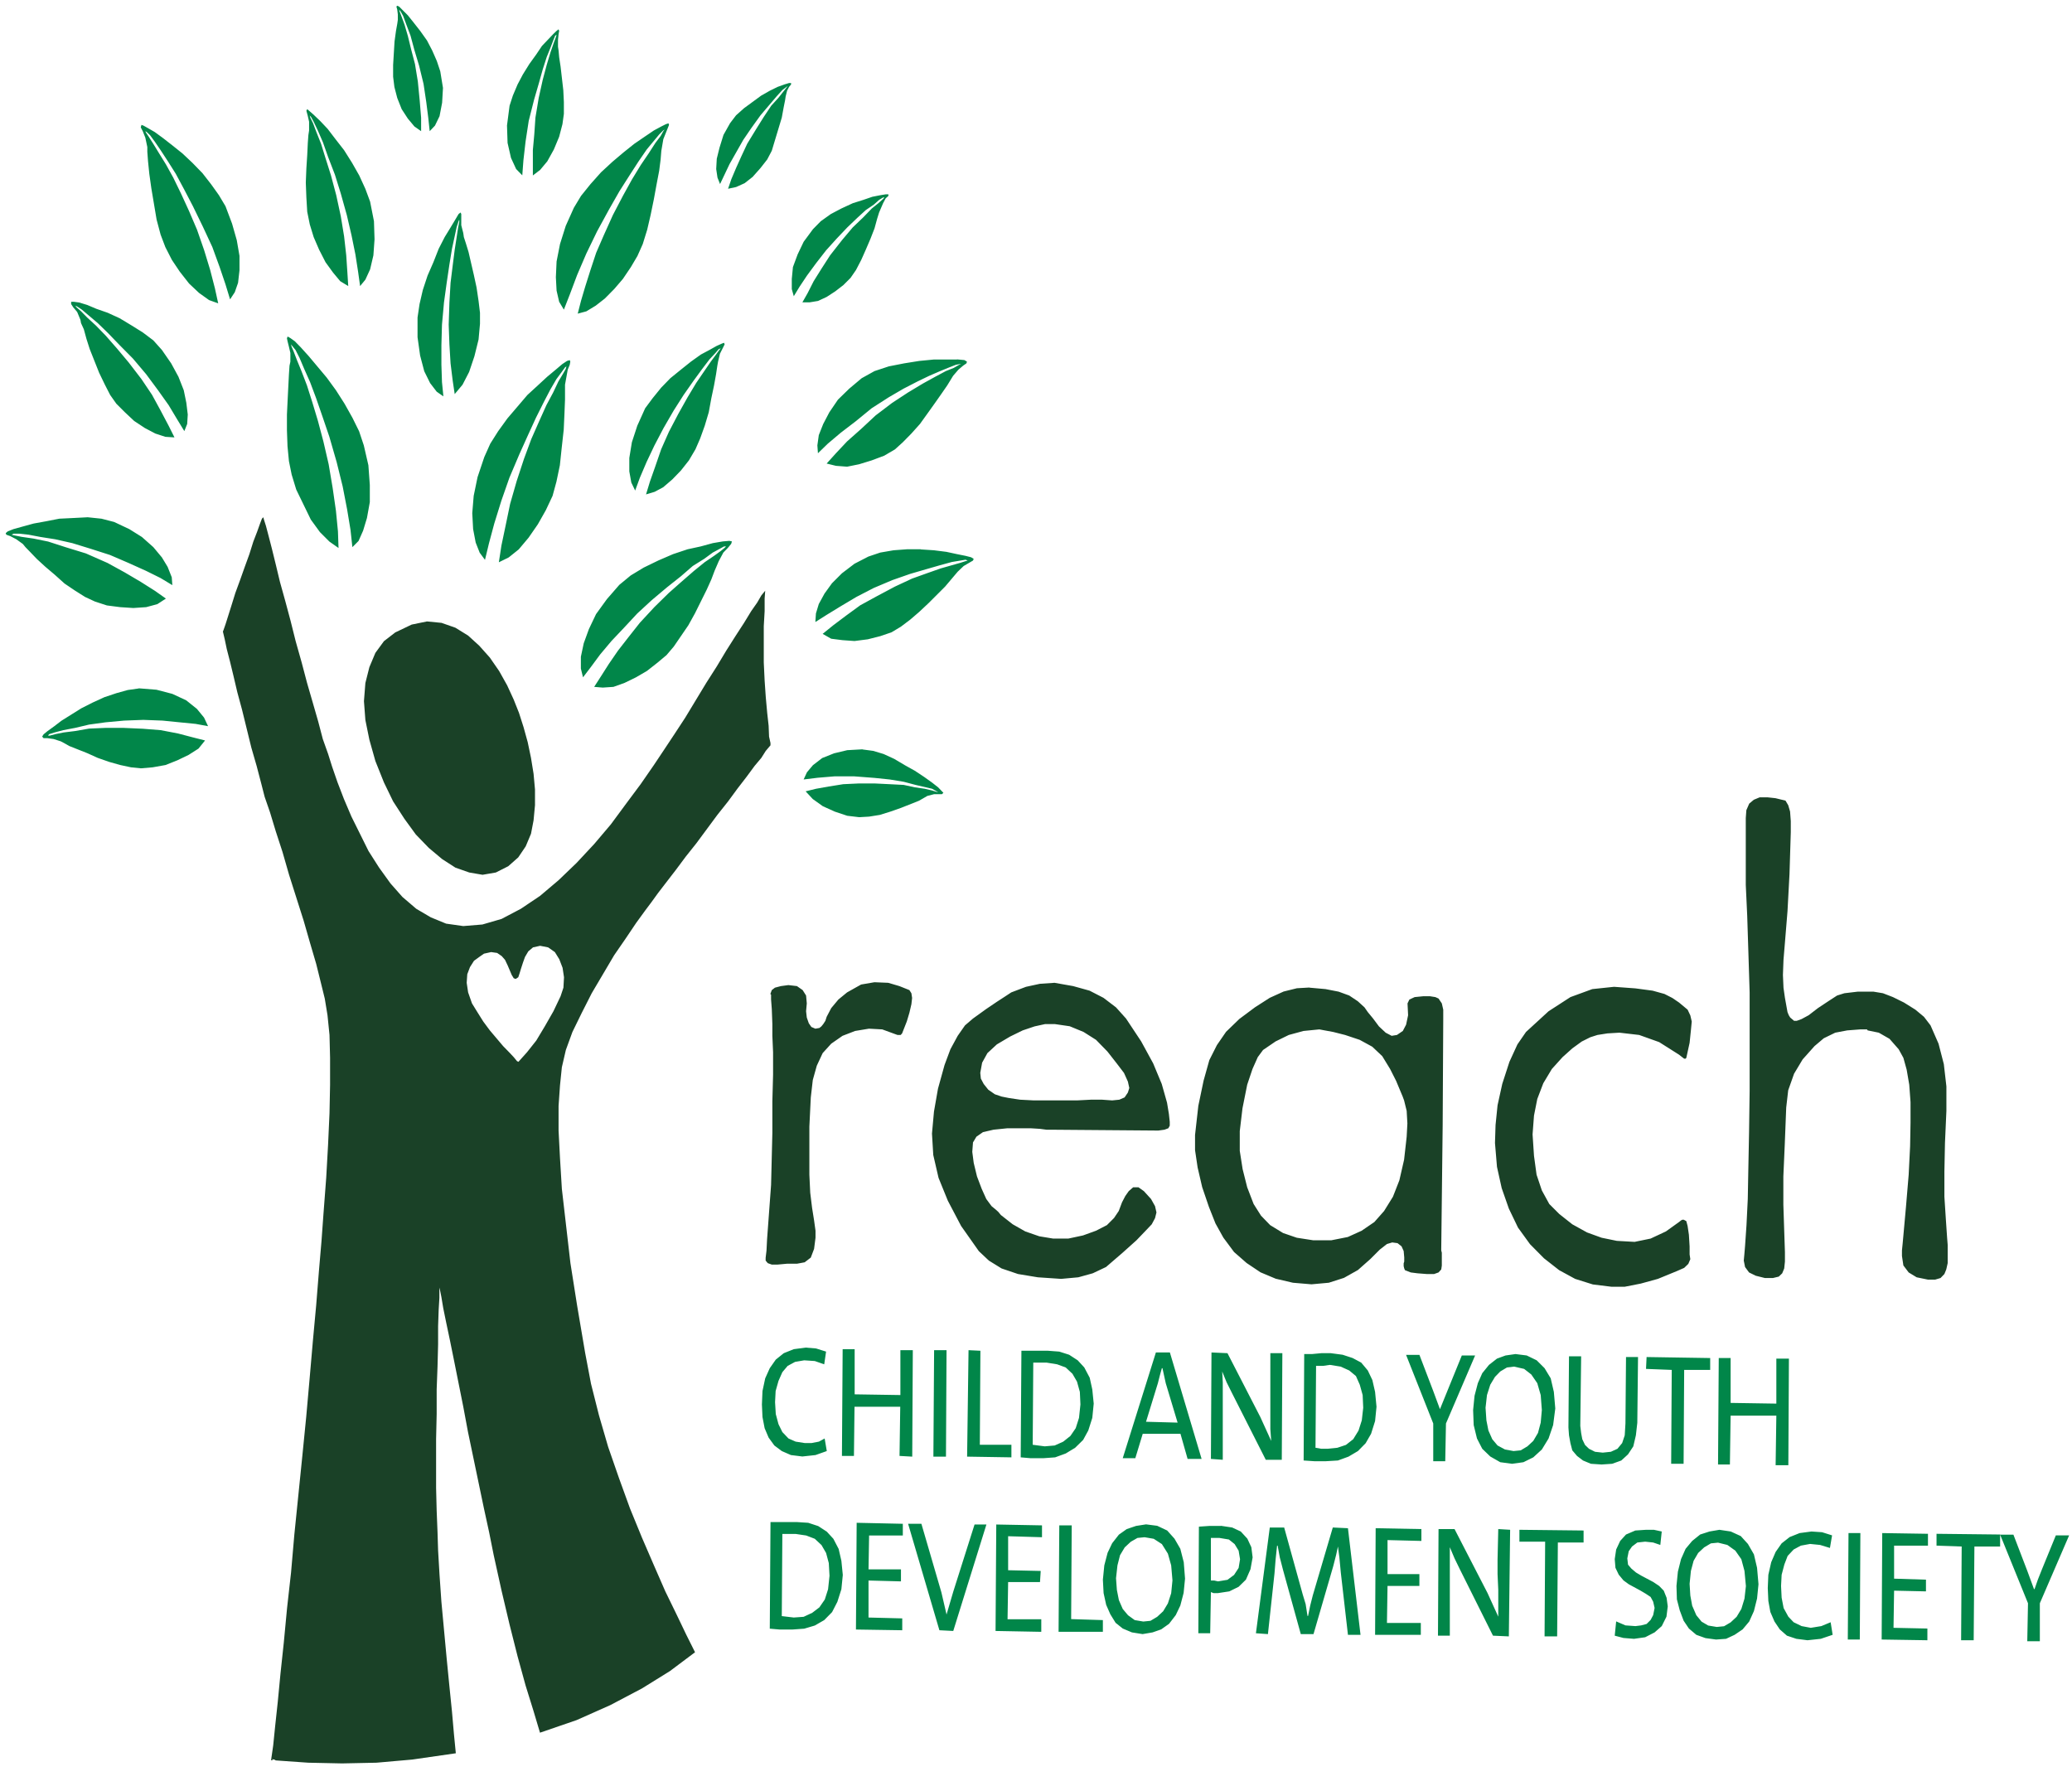
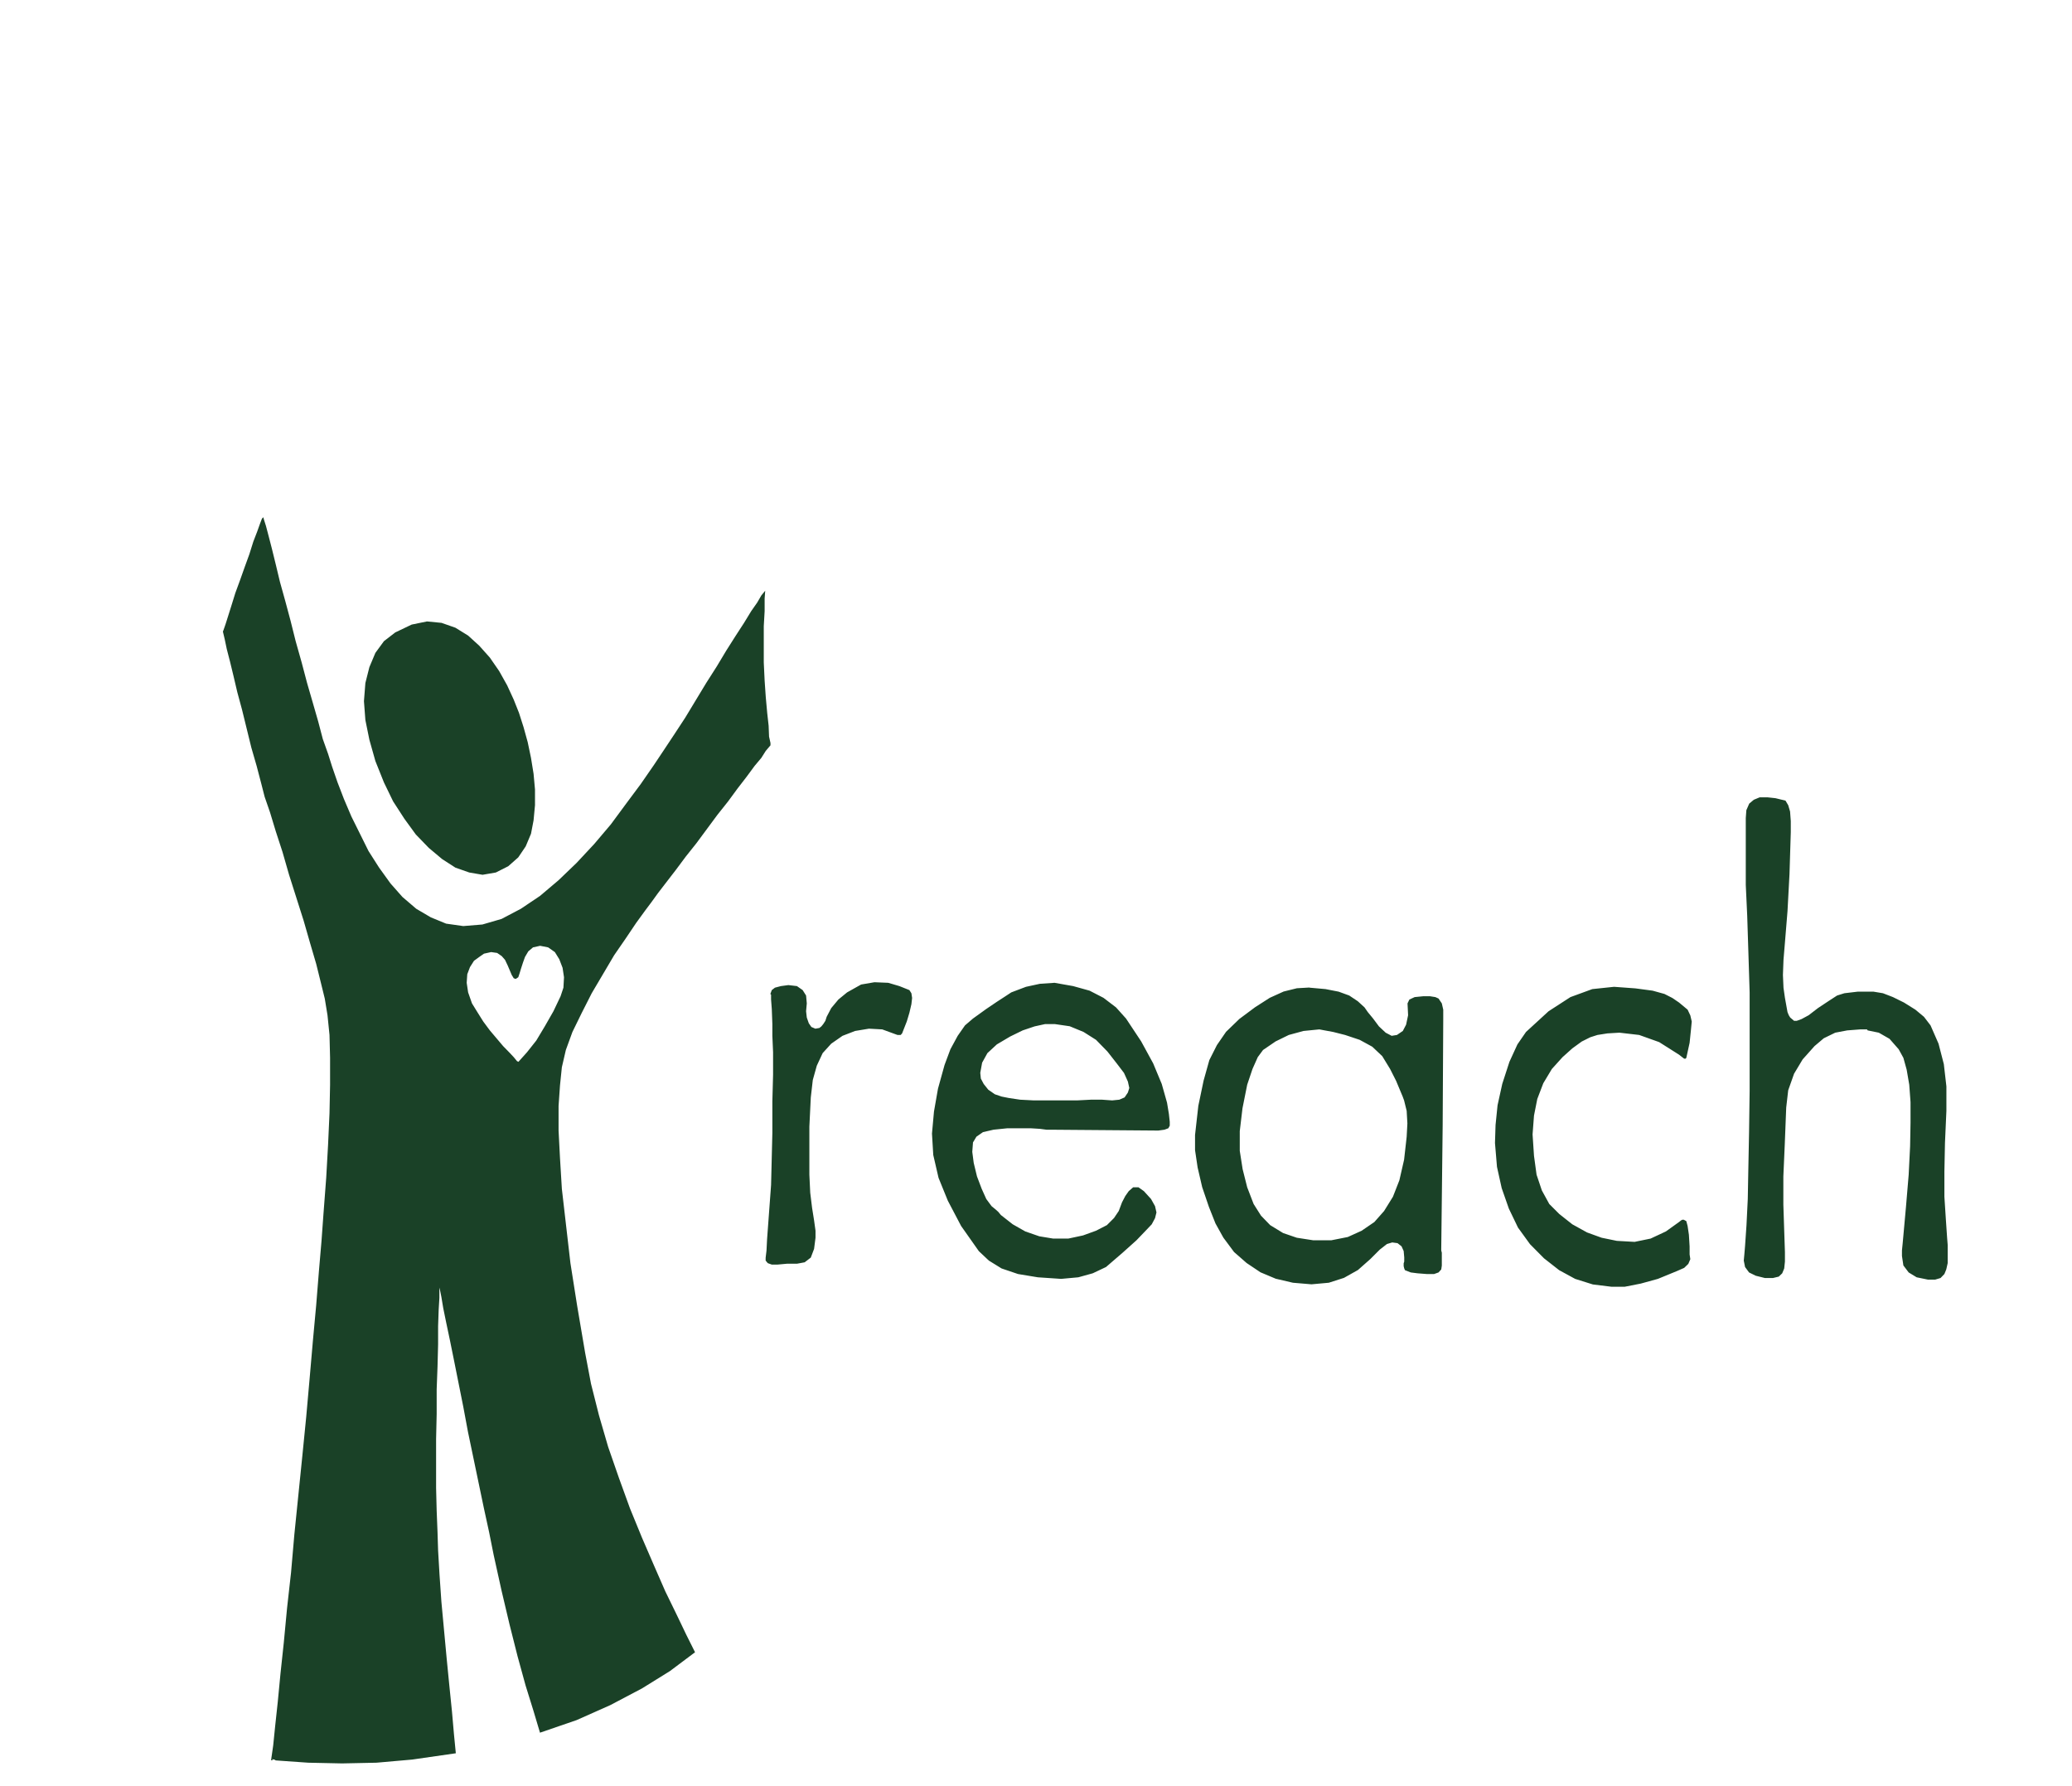
<svg xmlns="http://www.w3.org/2000/svg" width="145" height="125">
  <g fill="none" fill-rule="evenodd">
-     <path fill="#018649" d="M140.9 107.4l.97 2.53.47 1.28h.04l.23-.66.29-.73.97-2.37h.93l-2.05 4.75v2.66h-.88l.05-2.66-1.95-4.8h.93zm-5.38-.06l4.45.05v.84h-1.8l-.05 6.56h-.88l.04-6.56-1.76-.06v-.83zm-3.8-.05l3.2.05v.83h-2.37v2.31l2.23.07v.82l-2.23-.05-.04 2.6 2.37.05v.82l-3.2-.05.04-7.45zm-4.95-.11l.74.05.7.22-.15.88-.69-.21-.7-.07-.65.12-.5.27-.42.45-.23.6-.19.72-.04.78.04.82.14.73.33.6.37.39.56.27.64.12.74-.12.65-.27.14.88-.83.28-.93.1-.78-.1-.66-.22-.5-.44-.37-.55-.29-.67-.14-.77-.04-.9.04-.93.2-.88.31-.72.42-.6.56-.44.7-.28.83-.11zm-6.45-.12l.8.12.7.32.5.55.42.73.22.94.1 1.15-.1 1-.22.88-.33.73-.46.55-.56.38-.6.28-.7.05-.74-.1-.64-.23-.52-.44-.37-.55-.27-.72-.2-.77-.03-.94.1-1 .22-.88.32-.72.46-.55.56-.45.65-.21.7-.12zm9.87.23l-.04 7.45h-.84l.05-7.45h.83zm-14.45-.23l.55.12-.1.94-.5-.17-.56-.06-.55.06-.37.28-.23.33-.1.5.05.44.23.27.33.28.37.22.83.44.42.28.32.33.2.5.08.6-.09.72-.33.66-.5.44-.66.34-.78.11-.74-.06-.61-.16.1-1 .65.28.7.05.4-.05.38-.1.28-.28.18-.34.1-.5-.1-.44-.18-.33-.33-.22-.37-.22-.83-.45-.37-.27-.33-.4-.23-.48-.05-.61.1-.67.28-.6.41-.45.65-.28.74-.05h.56zm-9.4 0l4.48.05v.84h-1.8l-.05 6.57h-.88l.04-6.63h-1.8v-.83zm-4.55-.05l2.31 4.48.75 1.65v-1.88l-.05-1.1v-1l.05-2.15.83.05-.09 7.46-1.11-.05-2.32-4.65-.37-.76-.33-.78v6.19h-.83l.04-7.46h1.12zm-11.92-.1l1.3 4.69.2.66.13.83h.04l.15-.73.18-.71 1.4-4.75 1.06.05.88 7.46h-.88l-.5-4.36-.1-1.06-.1-.76-.13.6-.2.78-1.38 4.75h-.89l-1.24-4.48-.23-.89-.15-.82h-.04l-.1.94-.08 1-.46 4.25-.84-.06.97-7.4h1.01zm6.4.04l3.2.06v.83l-2.37-.06v2.38h2.23v.83H97.1l-.04 2.59h2.37v.83h-3.2l.04-7.46zm-16.07-.27l.78.1.7.33.51.57.41.71.24.94.09 1.15-.1 1-.23.88-.32.67-.47.61-.55.39-.6.21-.7.12-.75-.12-.64-.27-.5-.4-.37-.6-.29-.66-.18-.82-.05-.94.1-1 .23-.88.32-.67.47-.6.55-.39.65-.22.7-.11zm5.23.1l.8.12.6.28.46.5.28.6.09.71-.15.83-.32.73-.51.5-.65.32-.79.12h-.32l-.18-.07-.05 2.88h-.83l.04-7.46.74-.05h.8zM75 106.75l-.04 6.56 2.22.07v.82h-3.1l.05-7.45H75zm-5.28-.06l3.2.06v.83l-2.37-.07v2.38l2.28.05-.05.78h-2.23l-.04 2.6h2.36v.88l-3.2-.06.05-7.45zm-5.24-.05l1.4 4.8.36 1.55.47-1.6 1.49-4.7h.83l-2.32 7.45-.97-.05-2.19-7.45h.93zm-4.53-.07l3.23.07v.82h-2.36l-.04 2.37h2.27v.84l-2.27-.06v2.59l2.36.06v.83l-3.24-.05.05-7.47zm-4.17-.05l.78.05.7.23.6.39.46.5.37.71.19.83.1.99-.1 1-.28.88-.37.72-.55.56-.66.38-.74.22-.83.06h-.88l-.7-.06.05-7.46h1.86zm64.45 1.44l-.5.05-.47.28-.42.39-.32.55-.19.71-.09.9.05.82.13.71.29.67.37.45.46.27.6.1.51-.05.46-.27.42-.39.33-.55.22-.72.1-.88-.1-1.06-.22-.82-.42-.6-.56-.4-.65-.16zm-40.13-.38l-.5.05-.47.27-.42.39-.33.55-.18.71-.1.9.06.82.14.71.27.62.37.44.47.34.6.1.5-.05.47-.28.42-.39.33-.55.23-.71.09-.9-.09-1.05-.23-.82-.42-.67-.57-.37-.64-.11zm-24.42-.23h-.93l-.04 5.75.84.1.69-.05.6-.28.5-.38.38-.55.23-.72.1-.94-.05-.89-.19-.71-.32-.55-.47-.44-.6-.23-.74-.11zm29.66.28h-.6v2.98h.23l.27.06.66-.11.46-.34.32-.49.1-.61-.1-.6-.28-.46-.4-.32-.66-.11zm35.77-12.6v3.15l3.2.05v-3.15h.88l-.04 7.46h-.89l.05-3.47h-3.2l-.05 3.42h-.83l.05-7.45h.83zm-10.46-.1l-.06 4.86.06.5.08.43.19.4.28.27.42.21.54.06.57-.06.46-.21.33-.4.18-.54.05-.83.04-4.65h.84l-.05 4.6-.1.88-.18.77-.37.56-.47.43-.64.23-.74.05-.75-.05-.55-.23-.42-.32-.33-.39-.13-.5-.1-.55-.04-.55.04-4.98h.85zm4.58.04l4.45.07v.83h-1.82l-.04 6.57h-.87l.04-6.57-1.8-.07.04-.83zm-9.18-.21l.79.1.7.34.55.55.43.71.22.95.1 1.16-.15 1.16-.32.94-.47.77-.6.55-.69.34-.79.11-.83-.11-.7-.4-.56-.54-.37-.72-.23-.94-.04-1.05.1-1 .23-.88.31-.7.47-.58.56-.44.6-.22.7-.1zm-6.72.05l.97 2.54.47 1.27.56-1.38.97-2.38h.93l-2.04 4.76-.05 2.64h-.84v-2.64l-1.9-4.8h.93zm-6.2-.11l.83.11.7.23.6.32.46.55.32.67.19.83.1 1.04-.1 1-.28.89-.38.66-.54.55-.66.39-.74.27-.83.05h-.83l-.74-.05.04-7.45h.56l.64-.06h.66zm-8.35-.05l1.12.05 2.3 4.47.76 1.67-.06-.83V94.7h.84l-.04 7.46h-1.12l-2.35-4.64-.39-.78-.31-.76.04.76v5.42l-.83-.06.04-7.45zm-2.91 0l2.22 7.45h-.98l-.5-1.76h-2.64l-.52 1.71h-.88l2.32-7.4h.98zm-8.53-.12l.79.06.69.22.6.39.46.5.38.72.18.82.1.99-.1 1-.28.88-.36.66-.56.55-.66.4-.74.27-.83.06h-.88l-.7-.06.05-7.46h1.86zm-5.56-.04l.83.04-.04 6.58h2.21v.88l-3.1-.05.1-7.45zm-7.97-.07v3.16l3.2.05v-3.14h.87l-.04 7.45-.89-.05.05-3.44h-3.2l-.04 3.44h-.84l.05-7.47h.84zm-3.43-.11l.73.06.7.22-.13.89-.66-.23-.74-.05-.64.11-.52.28-.37.44-.27.61-.2.71-.04.78.05.83.19.71.27.55.43.45.5.22.64.1h.47l.52-.1.4-.22.15.88-.79.28-.92.1-.8-.1-.64-.28-.52-.39-.4-.55-.28-.66-.15-.78-.04-.88.04-.94.19-.89.32-.71.42-.6.56-.45.7-.28.83-.11zm9.86.18l-.04 7.45h-.88l.05-7.45h.87zm39.72 1.15l-.5.06-.47.28-.37.38-.33.55-.23.72-.1.89.06.88.14.71.27.61.37.44.52.28.6.11.5-.05.47-.28.41-.38.33-.56.19-.72.08-.88-.08-1.05-.24-.83-.42-.61-.5-.39-.7-.16zm-12.89-.12l-.5.07h-.47l-.04 5.73.41.07h.42l.7-.07.6-.2.51-.4.37-.6.23-.72.1-.88-.04-.89-.2-.72-.27-.61-.47-.39-.6-.27-.75-.12zm-19.83-.16h-.93l-.04 5.75.84.11.7-.06.6-.27.5-.4.37-.54.23-.72.1-.94-.04-.88-.2-.72-.32-.55-.47-.44-.6-.22-.74-.12zm8.1.39h-.03l-.14.5-.14.55-.83 2.7 2.21.06-.83-2.76-.23-1.05zm-20.98-43.3l.75.1.73.22.74.34.74.44.7.39.65.43.56.4.42.33.27.28.1.1-.1.1h-.55l-.47.12-.19.11-.4.23-1.26.5-.74.26-.74.23-.75.12-.69.04-.84-.1-.87-.29-.84-.38-.7-.5-.5-.54.73-.18.9-.16 1-.16 1.07-.05h1.16l1.02.05.98.05.78.17.7.1.51.12.32.1h.1l-.1-.04-.32-.18-1.16-.27-.83-.22-.98-.16-1.06-.11-1.44-.11h-1.34l-1.2.1-.98.12.23-.5.42-.5.65-.5.83-.33.92-.22 1.07-.06zM9.7 48.17l1.25.1 1.11.29.97.45.75.6.5.61.28.6-.87-.16-1.12-.11-1.2-.12-1.34-.05-1.34.05-1.3.12-1.16.16-.97.23-.84.16-.6.16-.38.12-.08.1h.13l.37-.1.6-.12.8-.1.97-.17 1.16-.05h1.24L10 51l1.25.1 1.2.23 1.07.28.83.21-.46.57-.69.44-.79.38-.83.33-.9.16-.82.07-.69-.07-.75-.16-.78-.22-.8-.28-.73-.33-1.26-.5-.37-.21-.23-.12-.5-.16-.43-.06h-.27l-.1-.11.1-.16.27-.22.47-.34.51-.39 1.39-.87.79-.4.83-.38.84-.28.79-.22.78-.11zm41.34-10.32l.18.04-.05.17-.23.28-.32.33-.32.6-.29.67-.23.61-.32.71-.83 1.67-.46.83-.52.76-.5.73-.51.6-.66.55-.7.55-.77.45-.8.39-.78.28-.75.05-.6-.05.47-.73.56-.88.64-.93.74-.95.79-1 1.02-1.1 1.01-.99.94-.83.83-.72.74-.6.65-.44.47-.34.27-.22.1-.1h-.14l-.29.16-.5.27-.6.44-.8.5-.83.72-.97.77-1.07.9-1.01.93-.93 1-.88.93-.79.94-.65.88-.55.72-.15-.61v-.83l.2-.94.36-.99.5-1.05.76-1.05.87-1 .8-.66.91-.55 1.03-.5 1.02-.44 1.02-.34.92-.2.84-.23.7-.12.46-.04zm13.4.6l.92.06.87.11.74.16.6.12.39.1.18.11-.05.12-.65.38-.42.4-.88 1.04-.55.55-.6.6-.66.62-.64.55-.65.49-.65.39-.79.27-.87.22-.93.12-.84-.06-.79-.1-.6-.34.74-.6.89-.67 1-.73 1.17-.64 1.26-.67 1.2-.56 1.06-.38.94-.33.77-.22.6-.17.37-.12.15-.04-.15-.06-.36.06-.6.1-.84.23-.97.28-1.1.32-1.26.44-1.3.55-1.2.62-1.11.66-.98.6-.79.5.04-.6.2-.66.4-.73.52-.72.7-.7.88-.67.97-.5.83-.28.93-.16.93-.07h.97zM6.14 36.2l.96.1.89.23 1.06.5.88.55.8.71.6.72.4.66.29.73.04.55-.83-.5-1.01-.5L9 39.4l-1.3-.56-1.34-.43-1.3-.4-1.2-.27-1.02-.16-.84-.16-.64-.07H.95l-.14.07.2.05.5.1.83.12 1.03.21 1.24.4 1.4.43 1.52.67 1.2.66 1.12.66.98.62.78.55-.6.39-.78.21-.9.06-.92-.06-.93-.12-.83-.27-.69-.32-.7-.44-.74-.5-.69-.62-.65-.55-.6-.55-.47-.49-.33-.34-.18-.22-.46-.33-.42-.22-.28-.1-.04-.11.14-.12.4-.16.61-.17.8-.22.88-.16.92-.18 1.02-.05.97-.05zm33.73-11l.04.11-.04.22-.14.34-.09.5-.1.55v1.05l-.04 1-.05 1.1-.14 1.26-.13 1.23-.24 1.15-.27.99-.47 1-.56.99-.65.94-.69.82-.7.56-.69.34.18-1.17.29-1.38.32-1.54.46-1.6.51-1.55.51-1.38.56-1.27.5-1.11.47-.88.37-.78.33-.55.18-.32.05-.18-.1.07-.23.32-.37.5-.42.72-.46.88-.55 1.1-.56 1.22-.6 1.33-.7 1.65-.56 1.6-.5 1.61-.37 1.38-.28 1.16-.37-.5-.28-.71-.18-.94-.06-1.12.1-1.21.27-1.31.47-1.4.42-.94.55-.87.65-.9 1.4-1.64.73-.67.65-.6.6-.5.46-.39.33-.22.2-.06zm-19.74-1.65l.19.11.31.22.42.43.56.62 1.25 1.49.65.89.6.94.55.98.47.95.33.99.32 1.39.1 1.38v1.2l-.2 1.11-.27.89-.32.72-.43.43-.13-1.2-.24-1.45-.31-1.6-.42-1.7-.51-1.77-.47-1.38-.46-1.33-.42-1.12-.41-.92-.33-.78-.28-.55-.32-.39.05.17.14.33.23.6.32.78.38.99.37 1.16.4 1.33.38 1.43.37 1.6.28 1.66.23 1.6.14 1.44.04 1.16-.64-.45-.66-.66-.64-.88-1.02-2.1-.32-1.05-.19-.94-.1-1.04-.04-1.12v-1.1l.05-1.04.05-1 .04-.78.04-.6.06-.28v-.61l-.1-.43-.1-.4-.04-.2.05-.12zm30.54.44l.04.11-.14.28-.19.38-.13.55-.05.28-.09.6-.14.78-.19.9-.18.98-.28.94-.32.89-.33.76-.46.78-.56.71-.6.62-.64.55-.6.32-.6.18.27-.89.37-1.05.42-1.22.54-1.22.66-1.26.65-1.16.6-1 .56-.82.46-.67.37-.5.23-.32.1-.11-.14.05-.23.27-.42.45-.51.67-.6.82-.7 1-.7 1.1-.7 1.21-.64 1.22-.55 1.16-.47 1.1-.33.9-.27-.56-.14-.78v-.94l.18-1.1.38-1.16.55-1.22.52-.7.6-.74.64-.66.74-.6.7-.56.7-.5.6-.32.5-.28.38-.17.14-.05zm16.3 1.16l.52.05.18.11-.04.12-.23.16-.33.28-.37.43-.41.67-.38.55-.47.67-.5.7-.56.78-.6.67-.6.61-.55.5-.75.44-.88.33-.88.27-.84.17-.78-.06-.65-.16.65-.72.78-.83.98-.87 1.02-.95 1.16-.88 1.1-.72 1.03-.62.87-.48.75-.4.55-.22.38-.22.14-.05h-.1l-.27.05-.46.18-.66.27-.74.32-.83.4-.97.5-1.03.6-1.2.77-1.1.9-1.07.82-.9.76-.69.67-.04-.55.1-.72.31-.78.43-.82.6-.88.79-.77.87-.73.9-.5 1-.33 1.07-.21 1.06-.17 1.03-.1h1.61zM5.17 21.12l.37.05.56.17.64.27.8.28.83.38.83.5.8.5.73.55.6.67.65.94.51.94.37.94.18.88.1.82-.04.66-.2.5-.5-.82-.6-1-.74-1.04-.83-1.12-.93-1.1-.93-.94-.8-.83-.73-.71-.65-.55-.46-.39-.33-.22-.13-.06.09.12.32.28.42.43.6.55.7.72.78.89.83.99.89 1.16.74 1.1.6 1.1.56 1.06.41.82-.64-.04-.7-.23-.74-.39-.74-.49-.65-.61-.6-.6-.43-.61-.37-.72-.4-.83-.66-1.66-.23-.72-.18-.66-.2-.44-.04-.23-.23-.55-.27-.32-.15-.23v-.16h.19zm27.06-6.25l.05.11v.78l.14.55.04.28.14.43.19.62.18.78.19.82.19.88.14.94.1.83v.77l-.1 1.1-.29 1.17-.37 1.1-.46.89-.55.66-.14-.94-.15-1.21-.08-1.33-.05-1.38.05-1.55.08-1.38.15-1.21.14-1.1.14-.9.1-.66.08-.39v-.16l-.05.11-.13.4-.33 1.53-.18 1.1-.19 1.28-.19 1.38-.14 1.55-.04 1.43v1.38l.04 1.21.1 1-.47-.33-.46-.6-.41-.83-.29-1.1-.18-1.28v-1.38l.14-.94.23-.99.33-1 .41-.94.37-.94.42-.82.41-.67.33-.55.23-.39.14-.11zm14.55-6.24l.04.11-.4 1-.14.82-.05.61-.1.78-.18.94-.19 1.04-.23 1.12-.24 1.03-.31 1-.37.83-.46.78-.56.83-.6.7-.66.67-.64.5-.66.4-.6.16.23-.9.29-.98.37-1.17.4-1.21.53-1.22.64-1.42.7-1.34.64-1.16.61-1 .55-.81.47-.73.37-.49.19-.34.09-.11-.1.06-.28.28-.87 1.05-.57.83-.64.99-.7 1.1-.73 1.28-.84 1.54-.75 1.55-.64 1.49-.5 1.33-.43 1.1-.33-.55-.18-.78-.05-.94.05-1.1.24-1.22.4-1.27.57-1.27.5-.83.66-.82.74-.83.79-.73.78-.66.75-.6.73-.5.65-.44.52-.28.32-.16.18-.06zM9.9 8.74l.14.05.32.18.47.27.6.44.64.5.7.56.7.66.7.72.6.77.55.77.46.77.46 1.22.33 1.16.19 1.1v1l-.1.88-.23.66-.33.5-.32-1.05-.41-1.21-.51-1.4-.66-1.42-.7-1.44-.6-1.15-.6-1.12-.55-.87-.51-.78-.41-.6-.33-.45-.23-.22-.1-.06.06.12.18.27.32.5.41.67.47.76.52.94.54 1.11.56 1.22.56 1.31.5 1.44.42 1.38.33 1.28.23 1.05-.64-.23-.7-.5-.7-.66-.65-.83-.55-.82-.46-.9-.33-.87-.28-1.05-.37-2.2-.14-1-.09-.88-.05-.67v-.33l-.14-.66-.18-.45-.14-.27.05-.17zm52.27 4.86v.11l-.19.17-.18.34-.28.65-.14.45-.18.66-.28.72-.33.77-.32.72-.37.71-.38.55-.5.5-.57.44-.6.39-.6.28-.6.1h-.5l.37-.65.42-.83.55-.88.6-.93.83-1.06.75-.89.74-.71.6-.62.46-.37.33-.3.09-.1h-.09l-.28.17-.37.33-.56.38-.6.55-.7.67-.74.78-.74.82-.7.9-.64.87-.52.78-.4.66-.14-.5v-.71l.08-.83.33-.89.42-.88.65-.88.55-.56.7-.5.74-.39.8-.37.73-.23.64-.22.56-.11.37-.06h.2zM21.5 7.64l.13.11.32.28.46.44.52.55.55.72.6.77.56.89.5.88.43.94.33.89.27 1.37.04 1.27-.08 1.12-.23.98-.33.72-.37.45-.14-1-.19-1.22-.27-1.33-.33-1.42-.42-1.5-.41-1.32-.47-1.22-.37-1.05-.36-.83-.29-.61-.18-.33-.1-.11.05.16.19.39.23.61.33.83.31 1 .38 1.2.37 1.39.32 1.48.23 1.4.15 1.33.08 1.2.06.95-.56-.34-.5-.6-.53-.73-.45-.88-.38-.88-.27-.88-.18-.89-.06-1-.04-1.04.04-1 .06-.93.04-.84.04-.55.05-.33v-.61l-.1-.44-.09-.33.06-.11zM55.36 5.8v.11l-.14.17-.14.27-.1.4-.04.27-.1.5-.13.71-.7 2.32-.32.61-.47.6-.55.62-.56.44-.6.27-.56.12.23-.67.33-.78.37-.82.41-.88.61-1 .55-.88.52-.78.5-.55.34-.43.31-.39-.08.05-.29.22-.4.44-1.13 1.33-.64.89-.56.82-.5.88-.47.83-.37.78-.29.61-.18-.45-.09-.6.04-.72.19-.77.28-.9.46-.82.42-.55.56-.5 1.2-.88.6-.34.55-.27.47-.17.33-.1h.14zM39.09 2.06l.04.1-.04.23-.04.39v.49l.04.27.04.46.1.66.19 1.65.04.83v.83l-.1.72-.23.88-.37.89-.46.83-.5.6-.51.39V10.5l.1-1.1.08-1.17.23-1.38.28-1.26.28-1.05.27-.9.23-.66.14-.38.05-.17-.1.07-.13.32-.19.5-.27.67-.28.87-.28 1-.32 1.1-.38 1.5-.22 1.44-.15 1.31-.08 1.06-.43-.44-.36-.78-.24-1.05-.04-1.22.18-1.38.23-.71.33-.78.37-.7.46-.74.47-.65.41-.61.42-.44.37-.39.23-.22.14-.11zM27.8.4l.13.06.28.28.33.33.4.5.47.6.47.66.37.71.32.73.24.72.19 1.16-.06 1.04-.18.94-.32.66-.37.39-.1-.94-.14-1.1-.19-1.27-.31-1.27-.33-1.1-.27-1-.29-.77-.23-.62-.18-.32-.1-.11.05.16.13.34.2.55.23.78.23.94.27 1.03.2 1.22.13 1.33.1 1.21v.94l-.47-.33-.46-.55-.43-.66-.31-.78-.2-.77-.09-.72v-.82l.1-1.65.1-.73.09-.5.04-.28v-.38l-.04-.33-.06-.22.06-.06z" />
    <path fill="#1A4127" d="M18.43 36.2l.04.16.14.44.19.72.23.89.27 1.1.29 1.21.37 1.33.37 1.38.36 1.44.42 1.49.38 1.44.4 1.38.38 1.32.32 1.22.37 1.04.28.89.38 1.1.45 1.17.52 1.22 1.2 2.42.74 1.16.8 1.11.83.94.97.83 1.02.6 1.07.44 1.2.17 1.34-.11 1.34-.39 1.35-.71 1.34-.9 1.3-1.1 1.26-1.21 1.24-1.33 1.16-1.37 1.07-1.45 1.02-1.37.92-1.33.7-1.05.73-1.1.76-1.16 1.47-2.43.74-1.16.66-1.1.64-1.01.61-.94.5-.82.42-.6.29-.5.27-.33-.04.55v.88l-.06 1.05v2.54l.06 1.27.08 1.16.1 1.1.1.9.03.76.1.45v.16l-.33.39-.31.49-.47.56-.56.76-.64.83-.66.9-.74.93-1.48 2-.74.93-.7.94-.64.83-.6.78-.47.65-.42.56-.64.88-.74 1.1-.8 1.16-1.57 2.66-.7 1.38-.65 1.33-.46 1.26-.28 1.21-.13 1.27-.1 1.44v1.72l.1 1.93.13 2.15.28 2.43.32 2.77.47 2.98.56 3.3.41 2.16.56 2.22.64 2.2.75 2.16.78 2.15.84 2.05.83 1.92.8 1.83.78 1.6.69 1.44.61 1.22-1.76 1.32-1.95 1.21-2.22 1.17-2.36 1.05-2.56.88-.46-1.54-.55-1.77-.56-2.04-.56-2.22-.56-2.37-.55-2.49-.32-1.6-.37-1.7-1.11-5.32-.33-1.77-.33-1.65-.32-1.6-.28-1.38-.27-1.28-.2-.98-.13-.78-.1-.5-.04-.16v.72l-.05.83-.04 1.15v1.28l-.04 1.54-.06 1.6v1.72l-.04 1.76v3.42l.04 1.6.06 1.5.04 1.28.1 1.7.13 1.88.37 3.98.19 1.93.18 1.77.14 1.6.13 1.33-3.05.44-2.5.22-2.41.05-2.37-.05-2.27-.16-.1-.06h-.08l-.05-.05v.1h-.1l.15-1.04.14-1.38.18-1.67.19-1.98.23-2.15.23-2.43.28-2.5.23-2.65.56-5.51.27-2.72.24-2.7.23-2.65.23-2.49.19-2.37.18-2.1.14-1.93.19-2.5.13-2.31.1-2.2.04-2v-1.88l-.04-1.6-.14-1.38-.19-1.16-.27-1.1-.33-1.33-.42-1.43-.46-1.6-1.02-3.21-.46-1.6-.47-1.44-.4-1.32-.38-1.1-.23-.9-.33-1.26-.37-1.28-.65-2.65-.33-1.22-.27-1.15-.24-.99-.23-.89-.14-.67-.09-.38-.04-.17.04-.1.14-.4.19-.6.23-.73.27-.87.33-.9.33-.93.32-.88.28-.89.27-.7.2-.56.13-.34.1-.1zm94.52 32.86l1.5.11 1.2.16.83.23.55.28.47.32.6.5.19.4.1.43-.06.62-.09.87-.23 1.05-.05.06h-.1l-.08-.06-.28-.22-1.39-.88-1.4-.5-1.38-.16-.84.05-.7.11-.5.16-.6.3-.66.48-.68.61-.75.83-.6 1-.42 1.1-.23 1.16-.1 1.32.1 1.5.18 1.32.37 1.1.52.95.7.7.91.72 1.03.57 1.02.37 1.07.22 1.24.07 1.12-.23 1.07-.5.92-.66.14-.11.09-.05h.1l.18.1.09.34.09.61.05.82v.56l.05.33-.14.33-.29.28-.5.22-1.34.55-1.2.33-1.12.22h-.93l-1.3-.16-1.24-.39-1.12-.61-1.06-.83-.98-.99-.84-1.16-.64-1.33-.5-1.43-.33-1.49-.14-1.67.04-1.26.14-1.38.33-1.5.5-1.54.56-1.22.6-.87 1.58-1.45 1.53-.99 1.53-.56 1.52-.16zm-21.31.06l1.12.1.92.18.74.27.6.4.47.43.23.33.37.45.41.55.47.44.42.22.37-.06.41-.28.23-.44.14-.66-.04-.83.13-.27.37-.17.6-.06h.47l.38.06.22.1.23.34.1.44v.66l-.04 7.41-.1 8.67v.11l.04.16v.9l-.04.27-.19.21-.31.11h-.52l-.64-.05-.47-.06-.41-.16-.05-.12-.04-.16v-.2l.04-.12V88l-.04-.45-.15-.33-.28-.22-.37-.05-.37.11-.5.39-.66.66-.87.77-.98.55-1.06.34-1.21.11-1.3-.11-1.2-.28-1.07-.45-.97-.65-.88-.77-.75-1.01-.55-.99-.46-1.16-.47-1.38-.32-1.38-.18-1.21v-1.06l.23-2.04.37-1.77.4-1.43.53-1.05.64-.93.93-.9 1.1-.82 1.03-.66.97-.44.93-.23.88-.05zM123.7 55.8l.55.06.7.17.19.32.13.44.05.67v.78l-.09 2.93-.14 2.6-.18 2.2-.1 1.2-.04 1.06.04.9.1.7.18 1 .09.22.1.16.27.23h.19l.33-.12.5-.27.65-.5.74-.49.6-.39.51-.16.93-.11h1.11l.66.11.7.27.77.38.8.5.6.5.46.6.56 1.28.37 1.43.18 1.56v1.71l-.1 2.25-.04 2v1.76l.1 1.55.09 1.32.04.5v1.28l-.1.44-.13.32-.27.28-.37.11h-.52l-.78-.16-.56-.34-.37-.49-.1-.66v-.39l.05-.5.23-2.54.19-2.26.1-1.99.03-1.65v-1.44l-.09-1.22-.18-1.05-.23-.83-.33-.6-.64-.73-.75-.43-.78-.16-.05-.07h-.47l-.91.07-.84.16-.8.39-.65.55-.83.93-.6 1-.41 1.16-.14 1.21-.1 2.55-.1 2.27v1.97l.06 1.83.05 1.5v.66l-.05.48-.14.34-.24.23-.41.1h-.56l-.64-.16-.47-.23-.28-.38-.09-.45.04-.43.05-.6.1-1.45.09-1.83.04-2.15.05-2.53.04-2.88v-6.9l-.09-2.87-.08-2.5-.1-2.15v-4.68l.04-.55.2-.46.32-.27.41-.17h.56zm-49.9 12.98l1.3.23 1.15.32.97.5.88.67.7.78 1.06 1.6.84 1.54.6 1.44.37 1.31.13.79.06.55v.27l-.1.18-.27.1-.43.06-7.6-.06h-.23l-.46-.06-.65-.04h-1.62l-.97.1-.74.17-.46.32-.24.4-.05.66.1.77.23.95.33.87.32.71.37.5.28.23.19.17.18.22.83.65.88.5.98.34.97.16h1.06l1.03-.22.91-.33.76-.39.5-.5.33-.49.23-.61.23-.44.24-.34.31-.27h.37l.38.27.5.55.28.5.1.44-.1.4-.23.43-.37.39-.7.73-.97.87-1.16 1-.93.44-1.01.28-1.2.11-1.63-.11-1.39-.23-1.15-.39-.89-.55-.7-.66-1.24-1.76-.93-1.77-.65-1.6-.37-1.6-.09-1.5.14-1.54.28-1.6.46-1.66.41-1.1.51-.94.51-.73.56-.48.93-.67.74-.5.6-.39.41-.27 1.03-.39.97-.21 1.02-.07zm-12.6-.04l.96.04.78.23.7.28.14.22.05.33-.05.44-.14.6-.18.6-.33.84-.1.11h-.22l-.14-.05-.93-.34-.93-.05-.97.16-.88.34-.79.55-.6.66-.41.88-.28 1-.14 1.22-.1 2.04v3.37l.06 1.26.13 1.06.14.88.1.72v.49l-.1.78-.23.61-.43.33-.54.1h-.7l-.66.06h-.4l-.28-.1-.15-.18v-.2l.06-.5.04-.79.28-3.8.09-3.65v-2.2l.05-1.88v-1.56l-.05-1.15v-.82l-.04-1.06-.05-.66v-.34l-.05-.05.1-.27.22-.17.42-.11.52-.07.6.07.4.28.24.38.05.55-.05.55.05.44.14.4.18.26.28.12.28-.05.14-.11.13-.16.15-.23.09-.28.32-.61.5-.6.61-.5.98-.55.93-.16zm31.13 3.3l-1.11.11-1.03.28-.92.45-.88.6-.37.5-.37.83-.37 1.1-.33 1.65-.19 1.6v1.38l.2 1.28.32 1.27.45 1.17.52.82.64.66.9.55.96.33 1.16.18h1.25l1.16-.23.97-.44.89-.61.68-.77.62-1 .45-1.15.33-1.44.18-1.6.05-.94-.05-.88-.18-.73-.1-.27-.46-1.1-.42-.83-.55-.9-.7-.66-.88-.48-1.02-.34-.83-.21-.6-.11-.37-.07zm-18.5-.37h-.7l-.73.16-.83.28-.88.43-.93.55-.66.61-.37.67-.13.71.04.4.2.38.32.4.46.32.47.16.5.1.8.12.97.05h3l.97-.05h.8l.7.05.5-.05.37-.16.23-.34.1-.32-.1-.45-.27-.6-.51-.67-.65-.83-.8-.82-.87-.55-.97-.4-1.03-.15zM37.8 66.19l-.5.11-.33.28-.23.39-.14.39-.14.43-.1.33-.09.27-.18.12-.14-.05-.14-.23-.28-.66-.19-.4-.23-.26-.32-.22-.42-.06-.5.11-.33.23-.37.27-.28.44-.19.5-.04.6.1.67.27.77.37.6.42.67.46.62.93 1.1.42.43.32.34.23.28.1.05.6-.67.65-.82.6-1 .6-1.05.5-1.05.2-.6.04-.73-.1-.66-.23-.6-.31-.5-.47-.33-.56-.11zm-7.92-22.7l1.02.1.97.34.89.55.78.71.74.83.65.94.56 1 .46 1 .37.93.32 1 .29 1.05.23 1.1.18 1.11.1 1.1v1.1l-.1 1.06-.18.94-.37.88-.52.77-.7.62-.87.44-.93.16-.93-.16-.97-.34-.93-.6-.93-.78-.91-.94-.8-1.1-.79-1.22-.64-1.32-.6-1.5-.42-1.49-.28-1.38-.1-1.32.1-1.27.28-1.11.42-1 .6-.82.79-.61 1.15-.55 1.07-.22z" />
  </g>
</svg>